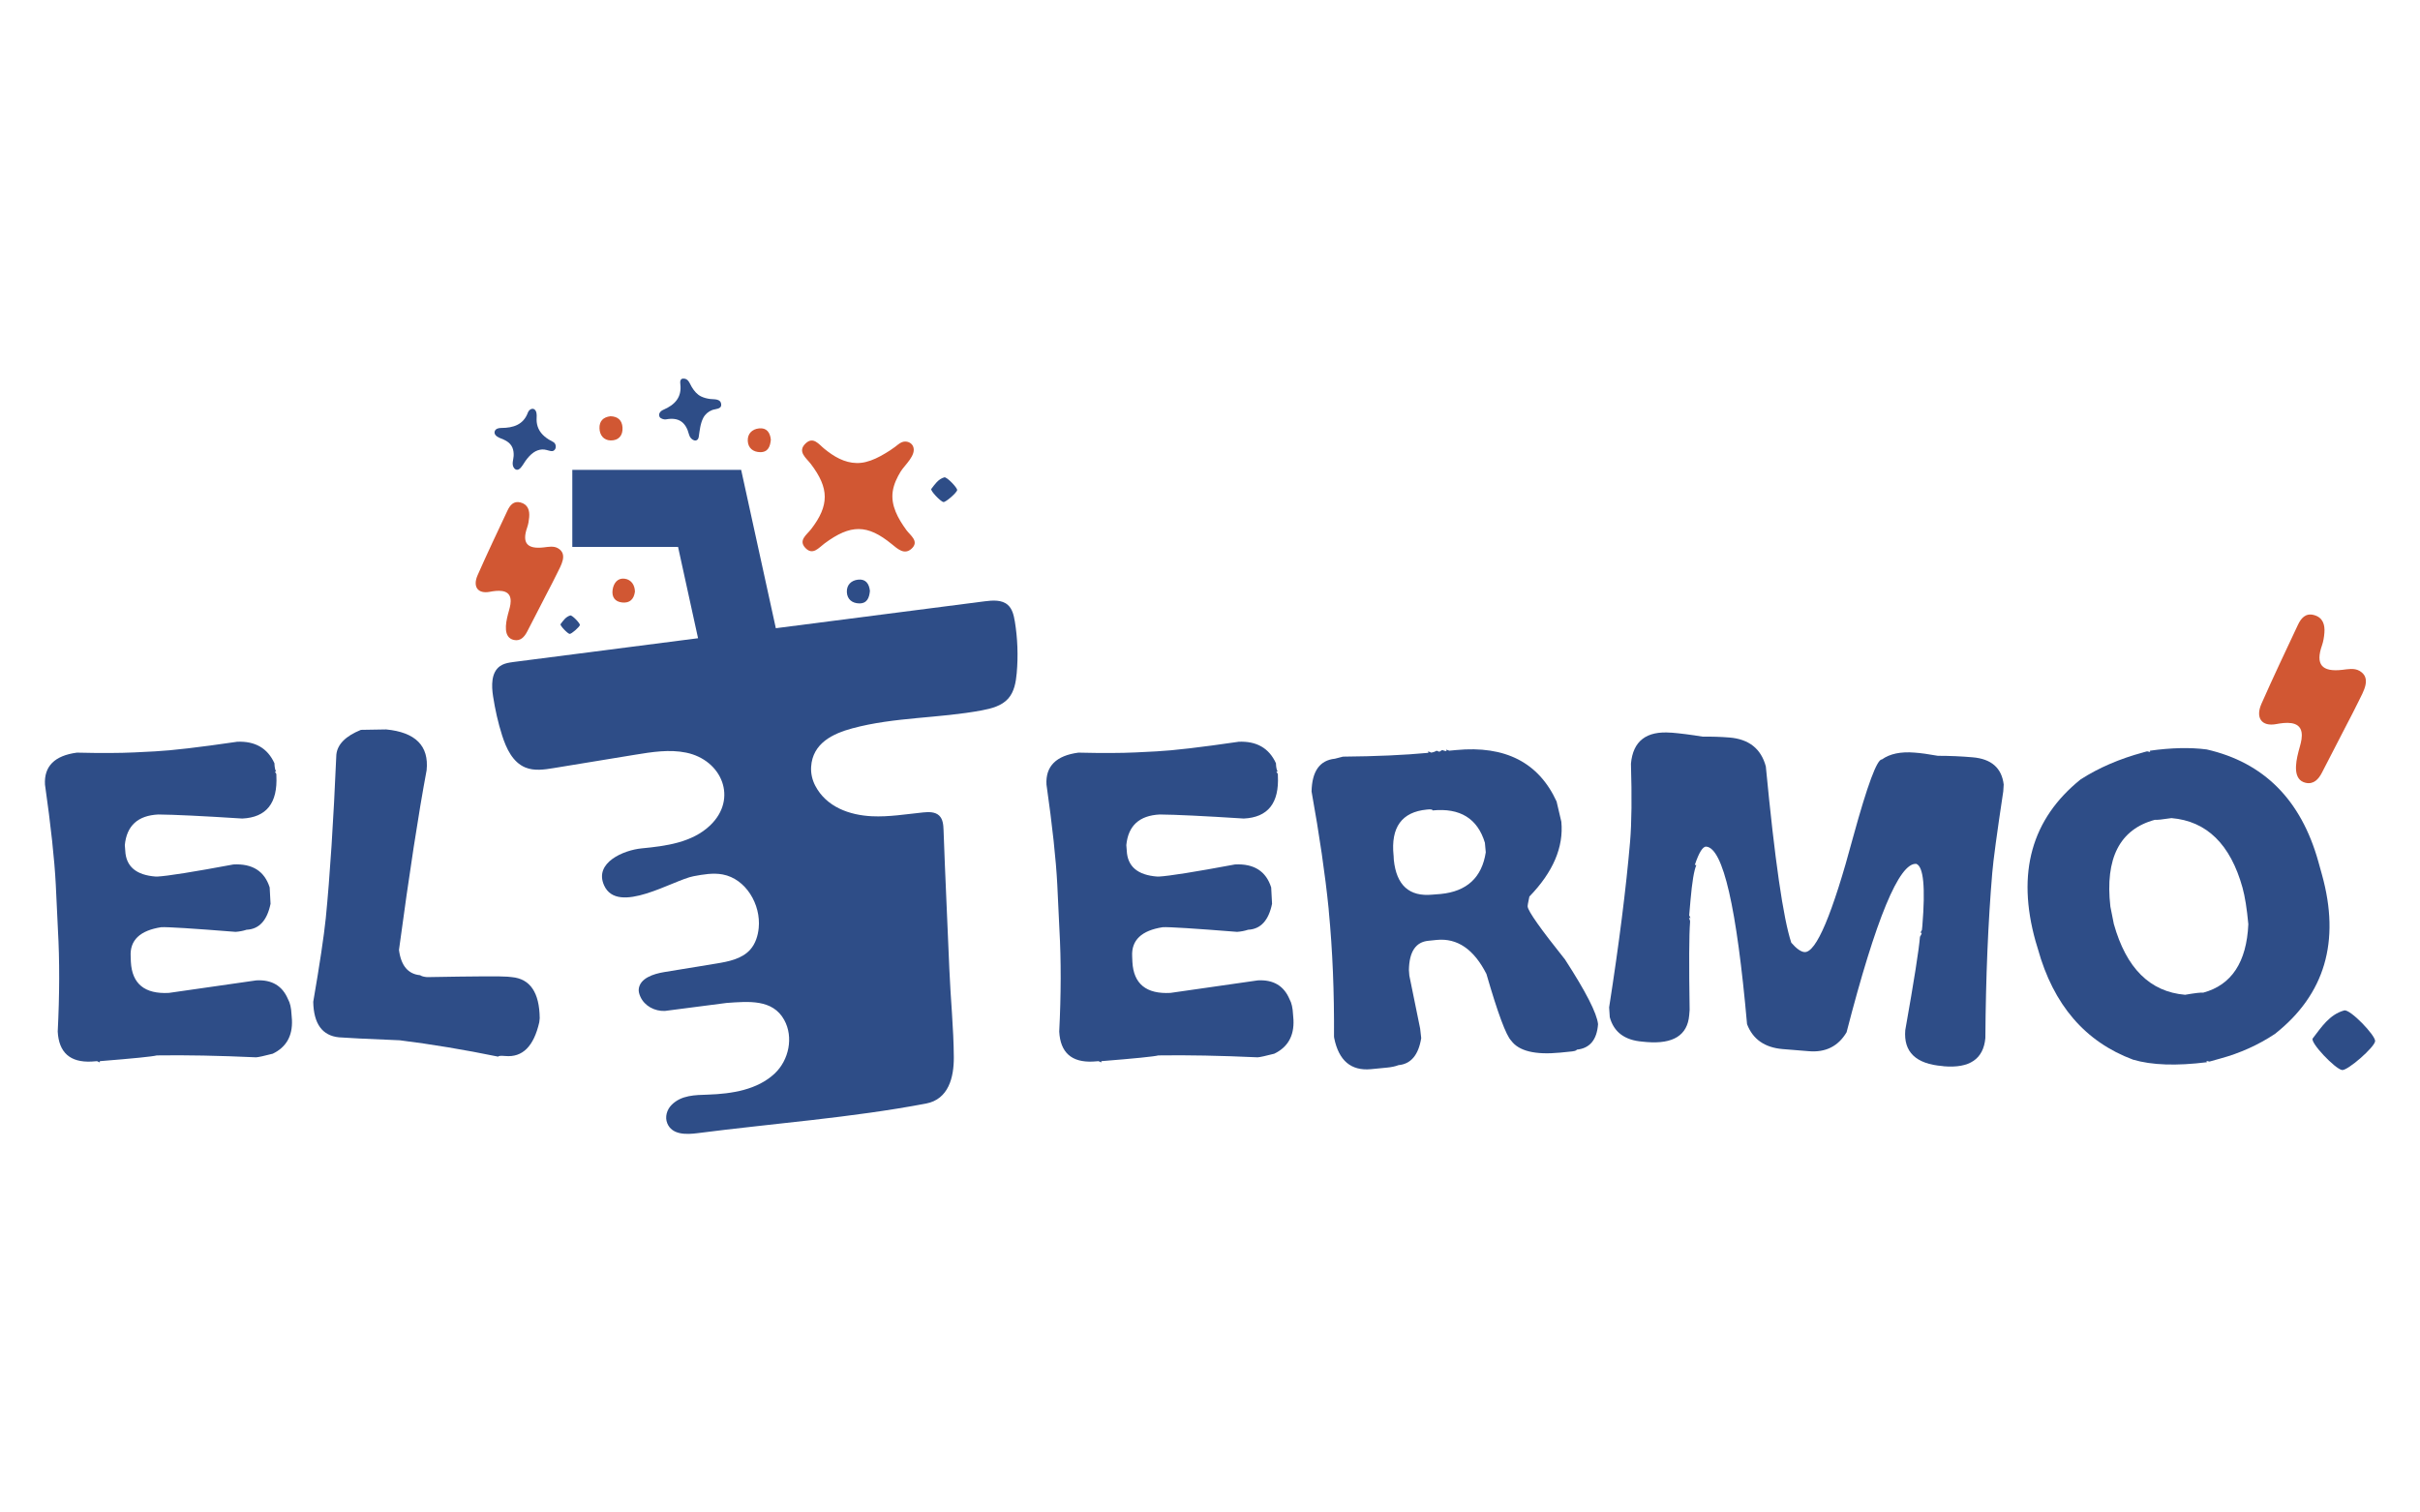
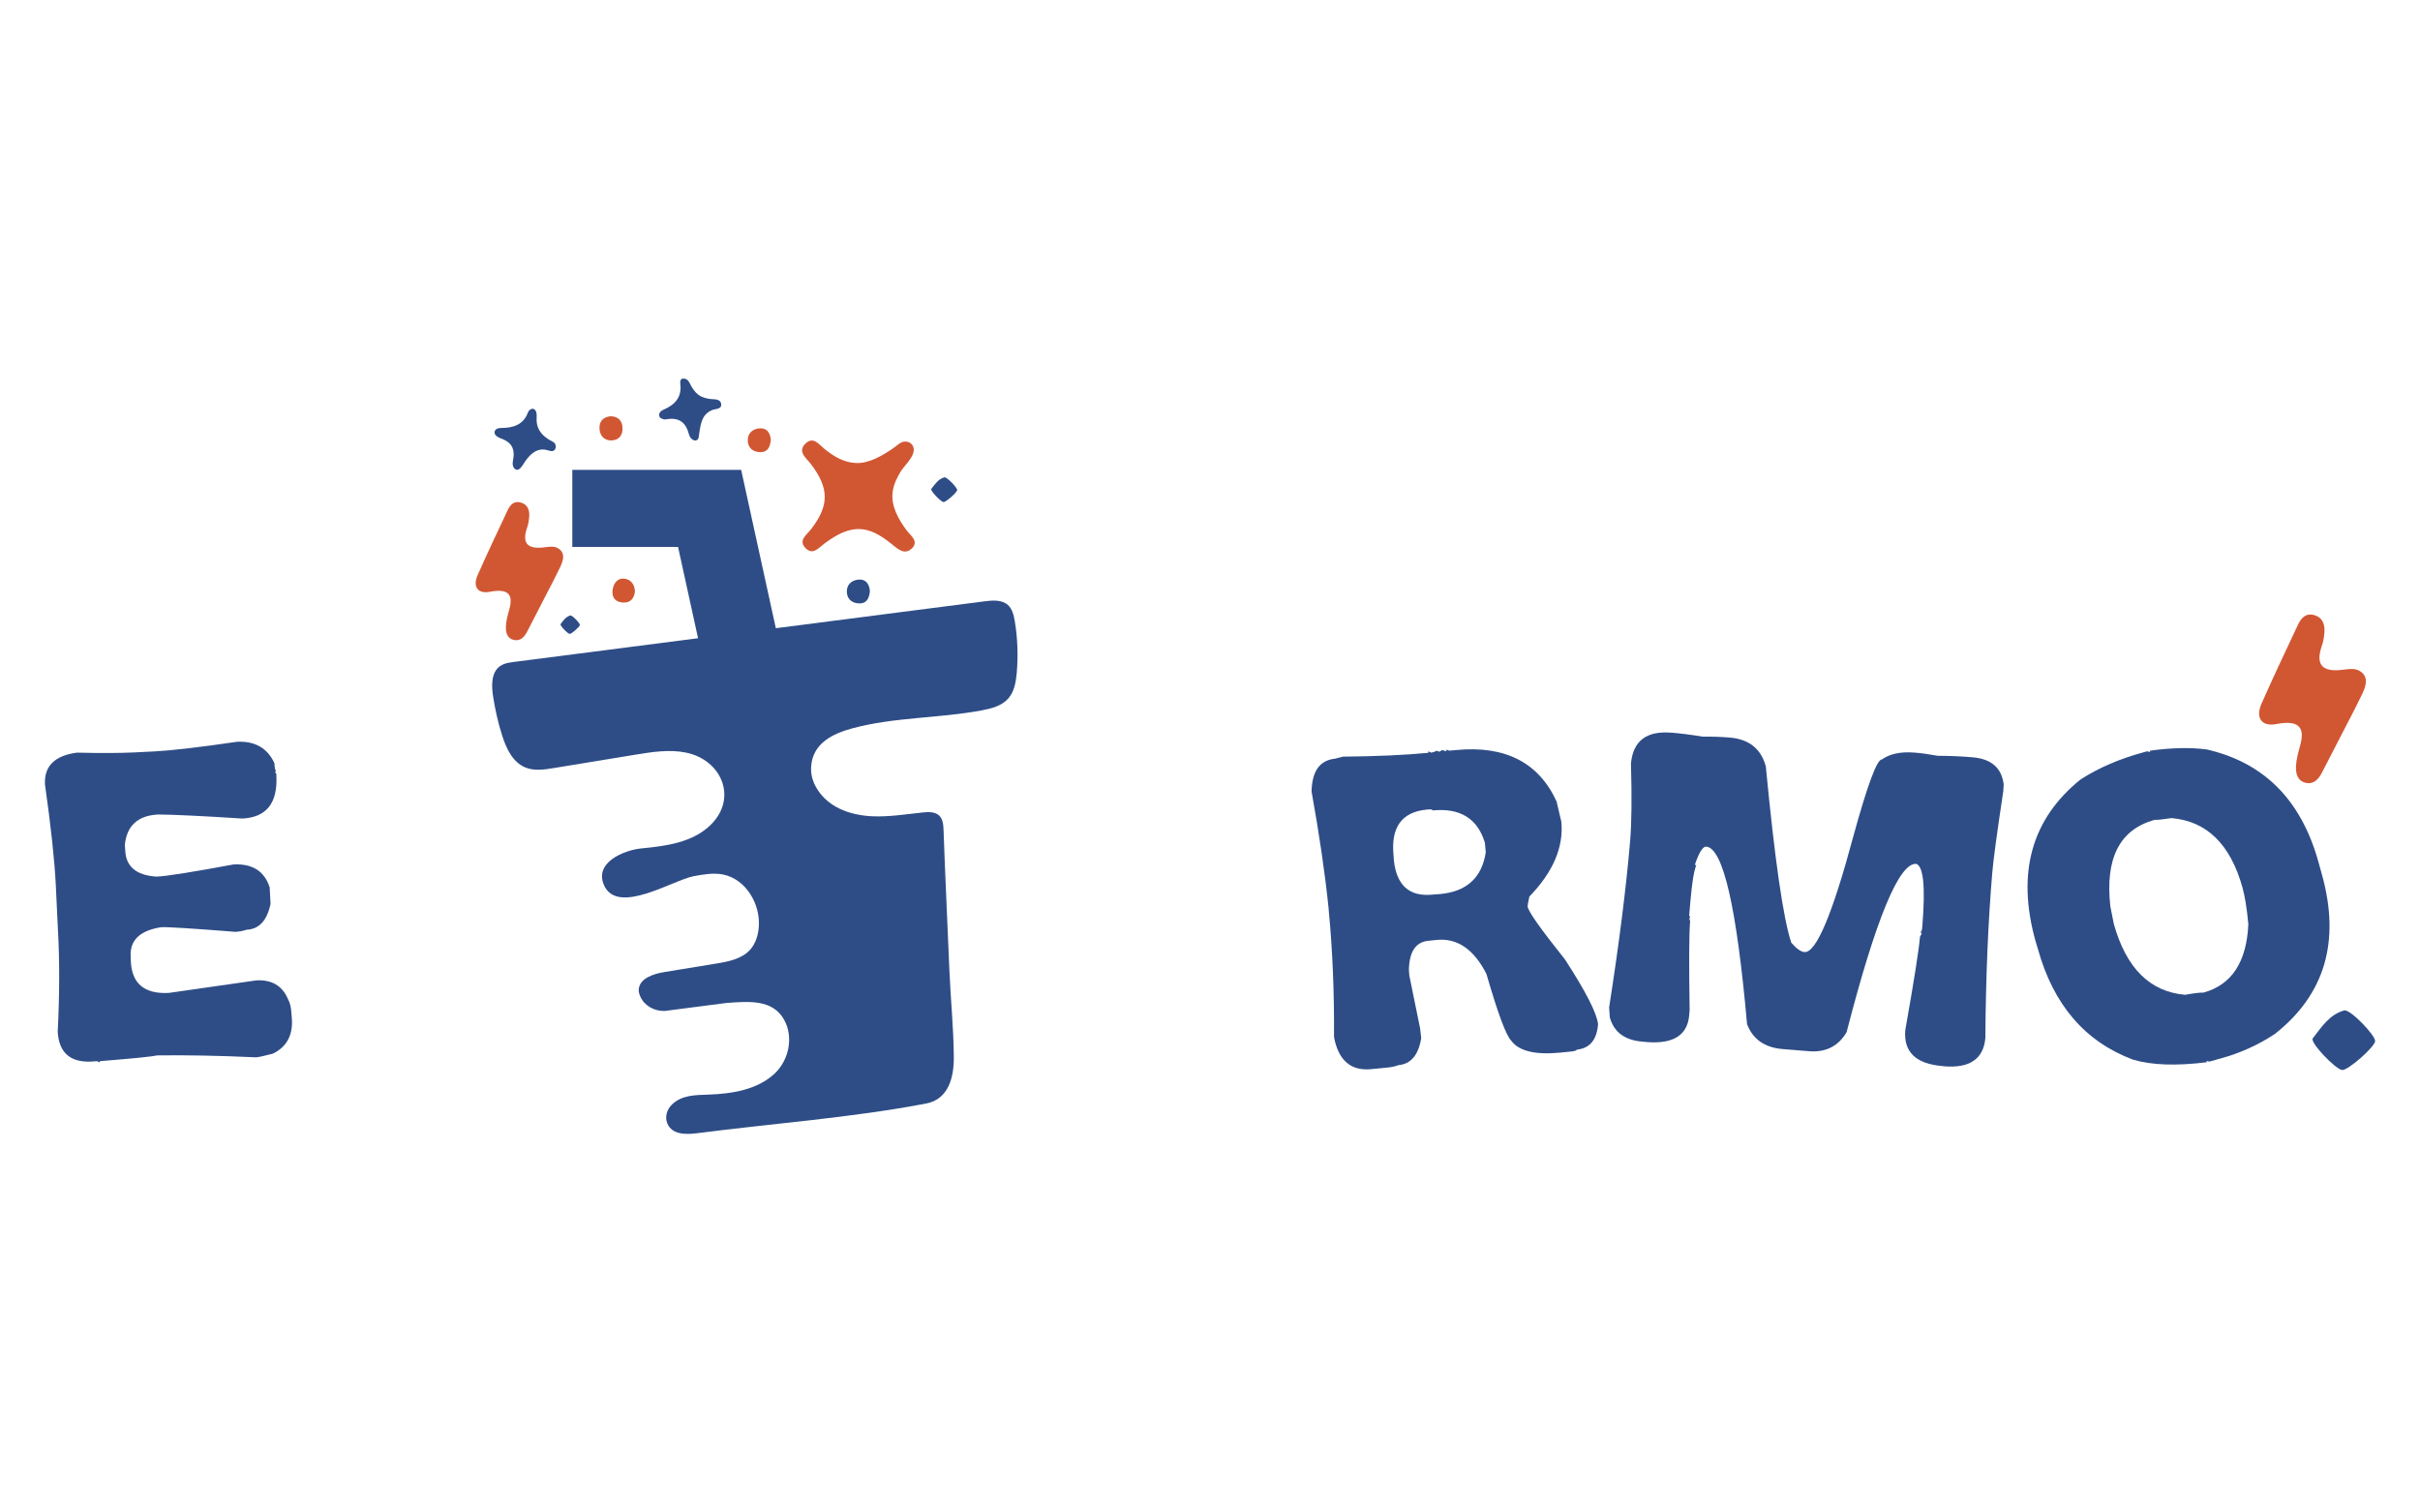
<svg xmlns="http://www.w3.org/2000/svg" id="OBJECTS" viewBox="0 0 1280 800">
  <defs>
    <style>      .cls-1 {        fill: #2e4d87;      }      .cls-1, .cls-2 {        stroke-width: 0px;      }      .cls-2 {        fill: #d15733;      }    </style>
  </defs>
  <g>
    <g>
      <path class="cls-1" d="M125.28,392.34c9.59-.45,16.21,3.34,19.87,11.36.08,2.18.38,3.64.91,4.39h-.68l.8,1.35v.79c.76,14.55-5.25,22.12-18.04,22.72-21.09-1.35-35.89-2.06-44.42-2.14-10.81.53-16.71,5.92-17.7,16.2l.23,2.92c.38,8.4,5.79,12.97,16.22,13.72h.68c5.56-.3,18.99-2.44,40.31-6.41,10.05-.52,16.44,3.53,19.18,12.15l.46,8.66c-1.83,8.85-6.06,13.42-12.68,13.72-1.83.6-3.77.98-5.82,1.12-22.61-1.8-35.7-2.62-39.28-2.47-11.27,1.73-16.67,6.86-16.21,15.41l.11,2.93c.61,11.62,7.31,17.1,20.1,16.42l46.25-6.63c8.22-.45,13.82,2.89,16.79,10.01,1.07,1.87,1.67,4.54,1.83,7.98l.23,2.92c.38,8.47-3.01,14.43-10.16,17.88-4.64,1.2-7.58,1.84-8.79,1.91-19.72-.9-37.23-1.24-52.53-1.01-2.28.6-12.33,1.61-30.15,3.04v.67l-1.48-.67-2.97.22c-11.27.52-17.2-4.76-17.81-15.86.99-19.57,1.03-37.53.11-53.87l-1.14-23.95c-.69-13.35-2.59-30.97-5.71-52.86-.53-9.67,5.1-15.3,16.9-16.87,12.49.3,22.57.26,30.26-.11l11.08-.56c8.83-.45,23.25-2.14,43.28-5.06Z" />
-       <path class="cls-1" d="M204.18,385.81c15.61,1.5,22.77,8.7,21.47,21.59-4.26,22.72-9.14,54.4-14.62,95.04,1.07,8.32,4.8,12.78,11.19,13.38.76.53,1.98.86,3.65,1.01,25.2-.45,39.39-.53,42.59-.23l2.28.23c9.67.9,14.58,8.14,14.73,21.71l-.23,2.14c-2.89,12.75-8.87,18.71-17.93,17.88-2.44-.22-3.69-.11-3.77.34-17.89-3.67-35.24-6.56-52.07-8.66-18.04-.75-28.78-1.27-32.2-1.57-8.83-.9-13.36-7.16-13.59-18.78,3.43-19.87,5.63-34.6,6.63-44.2,2.21-22.34,4.07-51.17,5.59-86.49.53-5.47,4.87-9.86,13.02-13.16l13.25-.22Z" />
-       <path class="cls-1" d="M655.01,392.34c9.59-.45,16.22,3.34,19.87,11.36.07,2.18.38,3.64.91,4.39h-.69l.8,1.35v.79c.76,14.55-5.25,22.12-18.04,22.72-21.09-1.35-35.9-2.06-44.42-2.14-10.81.53-16.71,5.92-17.7,16.2l.23,2.92c.38,8.4,5.78,12.97,16.22,13.72h.68c5.56-.3,18.99-2.44,40.31-6.41,10.05-.52,16.44,3.53,19.18,12.15l.46,8.66c-1.83,8.85-6.05,13.42-12.67,13.72-1.83.6-3.77.98-5.82,1.12-22.61-1.8-35.7-2.62-39.28-2.47-11.27,1.73-16.67,6.86-16.22,15.41l.12,2.93c.61,11.62,7.31,17.1,20.1,16.42l46.25-6.63c8.22-.45,13.82,2.89,16.79,10.01,1.06,1.87,1.67,4.54,1.83,7.98l.23,2.92c.38,8.47-3.01,14.43-10.16,17.88-4.64,1.2-7.58,1.84-8.79,1.91-19.72-.9-37.23-1.24-52.53-1.01-2.28.6-12.33,1.61-30.15,3.04v.67l-1.49-.67-2.97.22c-11.27.52-17.21-4.76-17.81-15.86.99-19.57,1.03-37.53.11-53.87l-1.14-23.95c-.69-13.35-2.59-30.97-5.71-52.86-.53-9.67,5.1-15.3,16.9-16.87,12.49.3,22.57.26,30.26-.11l11.08-.56c8.83-.45,23.25-2.14,43.28-5.06Z" />
      <path class="cls-1" d="M710.4,400.21c17.43-.15,32.47-.82,45.1-2.02l-.11-.79,1.6.68c1.06-.15,2.01-.49,2.85-1.01l1.48.56,1.48-.9c.99.37,1.75.56,2.28.56l-.11-.79,1.6.56,3.65-.34c25.96-2.48,43.65,6.6,53.1,27.22l2.51,10.69c1.29,13.42-4.34,26.62-16.9,39.59-.68,3.15-.99,4.91-.91,5.29.23,2.47,6.82,11.81,19.76,28,11.03,17.02,16.86,28.42,17.47,34.19-.61,8.32-4.38,12.82-11.31,13.5.08.52-1.37.9-4.34,1.12l-4.45.45c-13.17,1.27-21.78-.83-25.81-6.3-2.74-2.77-7.12-14.55-13.13-35.32-6.63-13.05-15.38-19.04-26.27-18l-4.34.45c-6.78.6-10.24,5.77-10.39,15.52l.23,2.92,5.71,28,.57,5.06c-1.45,8.92-5.45,13.68-11.99,14.28-1.75.68-3.92,1.13-6.51,1.35l-8.11.79c-10.51.97-16.98-4.5-19.41-16.42l-.11-.79c.15-23.47-.76-45.55-2.74-66.25l-.11-1.46c-1.83-18.07-4.83-38.72-9.02-61.97.23-10.72,4.34-16.49,12.33-17.32,2.51-.67,3.96-1.05,4.34-1.12ZM737.11,452.51l.11,2.25c1.37,13.5,8.19,19.64,20.44,18.44l4.34-.34c13.85-1.35,21.81-8.7,23.86-22.04l-.46-5.06c-3.88-12.82-13.1-18.52-27.64-17.1-.08-.53-1.1-.68-3.08-.45-13.25,1.27-19.11,9.37-17.59,24.29Z" />
      <path class="cls-1" d="M883.85,387.5c4.72.38,10.32,1.09,16.79,2.14,4.72-.07,9.4.08,14.05.45,10.35.83,16.78,5.92,19.3,15.3,4.72,49.34,9.21,80.42,13.47,93.24,2.74,3.15,5.07,4.8,6.97,4.95,6.16.45,14.77-19.91,25.8-61.07,7.54-27.44,12.6-41.05,15.19-40.83,4.19-3,9.94-4.2,17.24-3.6,3.2.22,7.31.79,12.33,1.69,6.17,0,12.3.26,18.38.79,9.9.83,15.38,5.63,16.44,14.4l-.23,3.6c-3.35,22.2-5.29,36.55-5.82,43.08-2.21,26.17-3.42,55.3-3.65,87.39-.99,11.1-8.3,16.08-21.92,14.96l-.68-.11c-14.16-1.12-20.74-7.46-19.76-19.01,4.64-26.17,7.24-42.63,7.77-49.37.61-.9.91-1.61.91-2.14h-.68l.8-1.46.23-2.14c1.67-20.47.61-31.42-3.2-32.84-9.06-.75-21.35,28.94-36.88,89.08-4.41,7.42-11.08,10.76-19.98,10.01l-13.93-1.13c-9.44-.82-15.68-5.21-18.73-13.16-5.48-61.86-12.68-93.16-21.58-93.91-1.83-.15-3.84,3.08-6.05,9.67l.8.11c-1.22,2.77-2.24,8.96-3.08,18.56l-.69,7.99.69,1.46-.8-.11c.46.98.65,1.73.57,2.25-.53,6.6-.61,22.08-.23,46.45l-.23,2.81c-.91,10.57-8.41,15.3-22.49,14.17l-2.28-.22c-9.37-.75-15.11-5.06-17.24-12.93l-.34-5.18c5.26-33.66,8.95-62.87,11.08-87.61.84-9.97.99-23.73.46-41.27,1.06-12,8.14-17.47,21.24-16.42Z" />
      <path class="cls-1" d="M1133.59,397.96l2.06-.56,1.6.34-.11-.67c11.27-1.57,21.28-1.8,30.03-.67,30.22,6.9,49.9,26.65,59.04,59.27l1.94,6.97c9.82,35.32,1.52,63.4-24.89,84.24-8.83,5.85-18.5,10.2-29.01,13.05l-5.59,1.57-1.6-.34.23.68c-16.14,2.02-29.16,1.57-39.05-1.35-25.35-9.45-42.14-28.98-50.36-58.6l-1.25-4.16c-10.05-36.06-2.1-64.55,23.86-85.48,9.59-6.15,20.63-10.91,33.11-14.28ZM1118.06,488.72c6.55,23.39,19.11,35.88,37.69,37.45,5.17-.9,8.37-1.27,9.59-1.12,15-4.05,22.95-16.12,23.86-36.21-.76-8.25-1.79-14.69-3.08-19.34-6.39-22.94-18.92-35.2-37.57-36.78-4.95.75-7.88,1.05-8.79.9-18.58,5.02-26.42,20.32-23.53,45.89.08.3.69,3.37,1.83,9.22Z" />
    </g>
    <g>
      <path class="cls-1" d="M536.72,328.47c-.51-3.09-1.28-6.38-3.62-8.48-3.19-2.86-8.03-2.48-12.27-1.94-36.82,4.74-73.65,9.48-110.47,14.23l-18.34-83.74h-89.31v40.73h55.93l10.58,48.31c-32.42,4.17-64.83,8.35-97.25,12.52-.73.09-1.47.19-2.21.32-1.91.32-3.77.83-5.32,1.94-4.69,3.34-4.51,10.35-3.64,15.94,1.09,6.98,2.61,13.89,4.76,20.63,2.2,6.91,5.62,14.29,12.35,17.03,4.68,1.91,9.97,1.12,14.95.3,14.37-2.36,28.75-4.71,43.12-7.07,8.92-1.46,18.08-2.92,26.94-1.1,18.9,3.88,27.48,24.34,12.71,38.47-9.57,9.16-23.62,10.96-36.23,12.17-9.39.9-25.29,7.47-19.9,19.53,7.17,16.07,36.61-2.82,47.38-4.81,5.06-.94,10.27-1.87,15.34-.93,12.32,2.3,20.31,15.91,19.08,28.32-.41,4.14-1.71,8.31-4.47,11.42-4.41,4.98-11.54,6.35-18.13,7.42-9.12,1.49-18.23,2.99-27.35,4.48-5.8.95-12.98,3.28-13.51,9.11-.11,1.18.26,2.6.92,4.03,2.26,4.85,7.52,7.61,12.88,7.42l32.66-4.23c11.73-.83,24.36-2.06,30.47,8.95,5.07,9.13,2.5,21.29-5,28.36-9.15,8.63-22.63,10.75-35.25,11.18-6.84.23-14.13.2-19.32,5.46-2.51,2.54-3.62,6.41-2.26,9.72,2.52,6.15,9.97,5.98,15.96,5.21,40.08-5.17,81.24-8.13,120.92-15.67,11.9-2.26,14.75-13.84,14.68-24.52-.1-15.58-1.74-31.09-2.37-46.65-.98-24.48-2.21-48.95-3.06-73.44-.1-2.76-.32-5.83-2.34-7.73-2.17-2.04-5.54-1.94-8.5-1.64-9.02.92-18.03,2.46-27.09,2.02-11.79-.57-24.06-4.89-29.93-16.15-1.59-3.04-2.39-6.51-2.19-9.93.74-12.62,11.6-17.66,21.78-20.41,22.28-6.03,45.87-5.25,68.57-9.53,5.1-.96,10.49-2.37,13.91-6.24,3.19-3.6,4.06-8.65,4.49-13.44.82-9.18.47-18.47-1.03-27.58Z" />
-       <path class="cls-2" d="M428.99,279.92c-2.27,2.95-6.88,5.85-2.99,9.92,3.91,4.1,7.04-.11,10.12-2.39,13.82-10.23,22.65-10.21,35.55.35,3.2,2.62,6.66,5.79,10.37,2.52,4.47-3.93-.63-7.19-2.62-9.94-4.32-5.96-8.39-12.96-7.21-20.6.58-3.72,2.23-7.18,4.18-10.37,2.1-3.44,8.54-8.76,6.55-13.34-.72-1.65-2.48-2.55-4.23-2.52-2.12.04-3.7,1.59-5.27,2.8-1.7,1.31-3.56,2.46-5.4,3.56-3.18,1.9-6.56,3.6-10.18,4.47-6.55,1.58-12.63-.5-18.07-4.18-1.27-.86-2.5-1.79-3.7-2.76-2.97-2.39-5.91-6.8-10.01-2.87-4.52,4.33.39,7.68,2.77,10.81,9.77,12.85,9.87,21.9.14,34.55Z" />
+       <path class="cls-2" d="M428.99,279.92c-2.27,2.95-6.88,5.85-2.99,9.92,3.91,4.1,7.04-.11,10.12-2.39,13.82-10.23,22.65-10.21,35.55.35,3.2,2.62,6.66,5.79,10.37,2.52,4.47-3.93-.63-7.19-2.62-9.94-4.32-5.96-8.39-12.96-7.21-20.6.58-3.72,2.23-7.18,4.18-10.37,2.1-3.44,8.54-8.76,6.55-13.34-.72-1.65-2.48-2.55-4.23-2.52-2.12.04-3.7,1.59-5.27,2.8-1.7,1.31-3.56,2.46-5.4,3.56-3.18,1.9-6.56,3.6-10.18,4.47-6.55,1.58-12.63-.5-18.07-4.18-1.27-.86-2.5-1.79-3.7-2.76-2.97-2.39-5.91-6.8-10.01-2.87-4.52,4.33.39,7.68,2.77,10.81,9.77,12.85,9.87,21.9.14,34.55" />
      <path class="cls-2" d="M268.63,325.1c-1.26,4.91-2.47,12.13,3.16,13.39,3.44.77,5.56-1.57,7-4.34,3.55-6.85,7.09-13.7,10.61-20.57,1.76-3.43,3.6-6.83,5.26-10.31,1.94-4.05,5.94-10.22.37-13.34-2.25-1.26-4.98-.68-7.4-.4-8.83,1.02-11.67-2.3-8.78-10.58.6-1.72.9-3.59,1.05-5.41.3-3.58-.64-6.74-4.6-7.78-3.64-.95-5.57,1.51-6.88,4.29-5.34,11.35-10.73,22.69-15.79,34.16-2.67,6.05,0,10.03,6.47,8.81,3.66-.69,9.96-1.52,10.88,3.44.38,2.04-.15,4.28-.7,6.24-.19.69-.43,1.51-.66,2.4Z" />
      <path class="cls-1" d="M499.03,265.54c1.21.16,7.1-4.98,7.24-6.32.13-1.22-5.49-7.1-6.79-6.74-3.23.9-5.01,3.68-6.89,6.13-.66.85,4.93,6.74,6.44,6.94Z" />
      <path class="cls-1" d="M301.31,335.29c.9.12,5.3-3.72,5.41-4.72.1-.91-4.1-5.3-5.07-5.03-2.41.67-3.74,2.75-5.15,4.58-.49.64,3.68,5.03,4.81,5.18Z" />
      <path class="cls-1" d="M352.2,221.83c6.89-1.3,10.59,1.53,12.26,8.06.8,3.12,4.61,4.55,5.13,1.12.5-3.33.81-6.93,2.38-9.97,1-1.94,2.71-3.37,4.73-4.16,1.7-.66,5.04-.37,4.75-3.06-.32-3.03-3.64-2.51-5.78-2.78-1.67-.21-3.32-.62-4.84-1.35-2.19-1.07-3.73-2.98-4.96-5.03s-1.76-4.47-4.48-4.42c-1.7.03-1.69,1.74-1.54,2.97.83,6.99-2.94,10.93-8.95,13.52-1.63.7-2.84,2.13-1.99,3.83.4.8,2.27,1.46,3.29,1.27Z" />
      <path class="cls-1" d="M263.95,231.49c.07.03.15.06.22.09,2.83,1.13,5.63,2.22,6.89,5.27.56,1.37.7,2.87.62,4.33-.11,1.96-1.01,3.96-.11,5.85.55,1.14,1.73,1.9,2.93,1.16,1.46-.91,2.48-3.12,3.49-4.48,1.22-1.65,2.55-3.22,4.25-4.39,1.34-.92,2.87-1.49,4.49-1.58,1.71-.09,2.99.54,4.59.83.53.1,1.11.05,1.57-.23,1.64-1.02,1.33-3.77-.31-4.58-3.16-1.57-6.28-3.76-7.77-7.07-.66-1.45-1-3.13-.99-4.73.01-1.46.27-3.22-.43-4.57-1.11-2.14-3.48-1.05-4.17.82-2.36,6.43-7.72,8.13-14.04,8.15-1.3,0-2.92.28-3.46,1.64-.64,1.61.88,2.87,2.22,3.47Z" />
      <path class="cls-2" d="M323,232.96c4.21.07,6.55-2.61,6.26-6.9-.26-3.77-2.44-5.78-6.33-5.9-3.88.43-5.97,2.59-5.85,6.37.11,3.66,2.24,6.37,5.93,6.43Z" />
      <path class="cls-2" d="M335.83,312.92c-.04-3.37-1.88-6.31-5.35-6.82-3.76-.55-5.93,2.31-6.45,5.82-.55,3.72,1.12,6.38,5.13,6.76,3.88.37,6.12-1.62,6.68-5.76Z" />
      <path class="cls-2" d="M402.06,239.16c4.23.07,5.35-3.08,5.66-6.63-.4-3.71-2.16-6.39-6.26-5.94-3.65.4-6.1,2.79-5.95,6.59.16,3.85,2.88,5.92,6.54,5.98Z" />
      <path class="cls-1" d="M453.87,306.59c-3.65.4-6.1,2.79-5.95,6.59.16,3.85,2.88,5.92,6.54,5.98,4.23.07,5.35-3.08,5.66-6.63-.4-3.71-2.16-6.39-6.26-5.94Z" />
    </g>
  </g>
  <path class="cls-2" d="M1215.69,397.72c-1.54,5.99-3.01,14.8,3.86,16.34,4.2.94,6.79-1.91,8.54-5.3,4.33-8.36,8.65-16.73,12.95-25.11,2.15-4.19,4.39-8.34,6.42-12.58,2.37-4.95,7.26-12.47.45-16.28-2.75-1.54-6.08-.83-9.04-.49-10.78,1.24-14.25-2.81-10.72-12.91.73-2.1,1.1-4.38,1.28-6.61.36-4.37-.78-8.23-5.61-9.49-4.44-1.16-6.8,1.84-8.4,5.24-6.52,13.86-13.09,27.7-19.27,41.7-3.26,7.39,0,12.24,7.9,10.75,4.47-.84,12.15-1.85,13.28,4.2.46,2.49-.18,5.23-.85,7.61-.24.84-.52,1.84-.8,2.93Z" />
  <path class="cls-1" d="M1238.8,565.97c2.92.39,17.13-12.02,17.47-15.25.31-2.95-13.25-17.13-16.37-16.27-7.8,2.16-12.07,8.88-16.63,14.79-1.59,2.06,11.88,16.25,15.53,16.73Z" />
</svg>